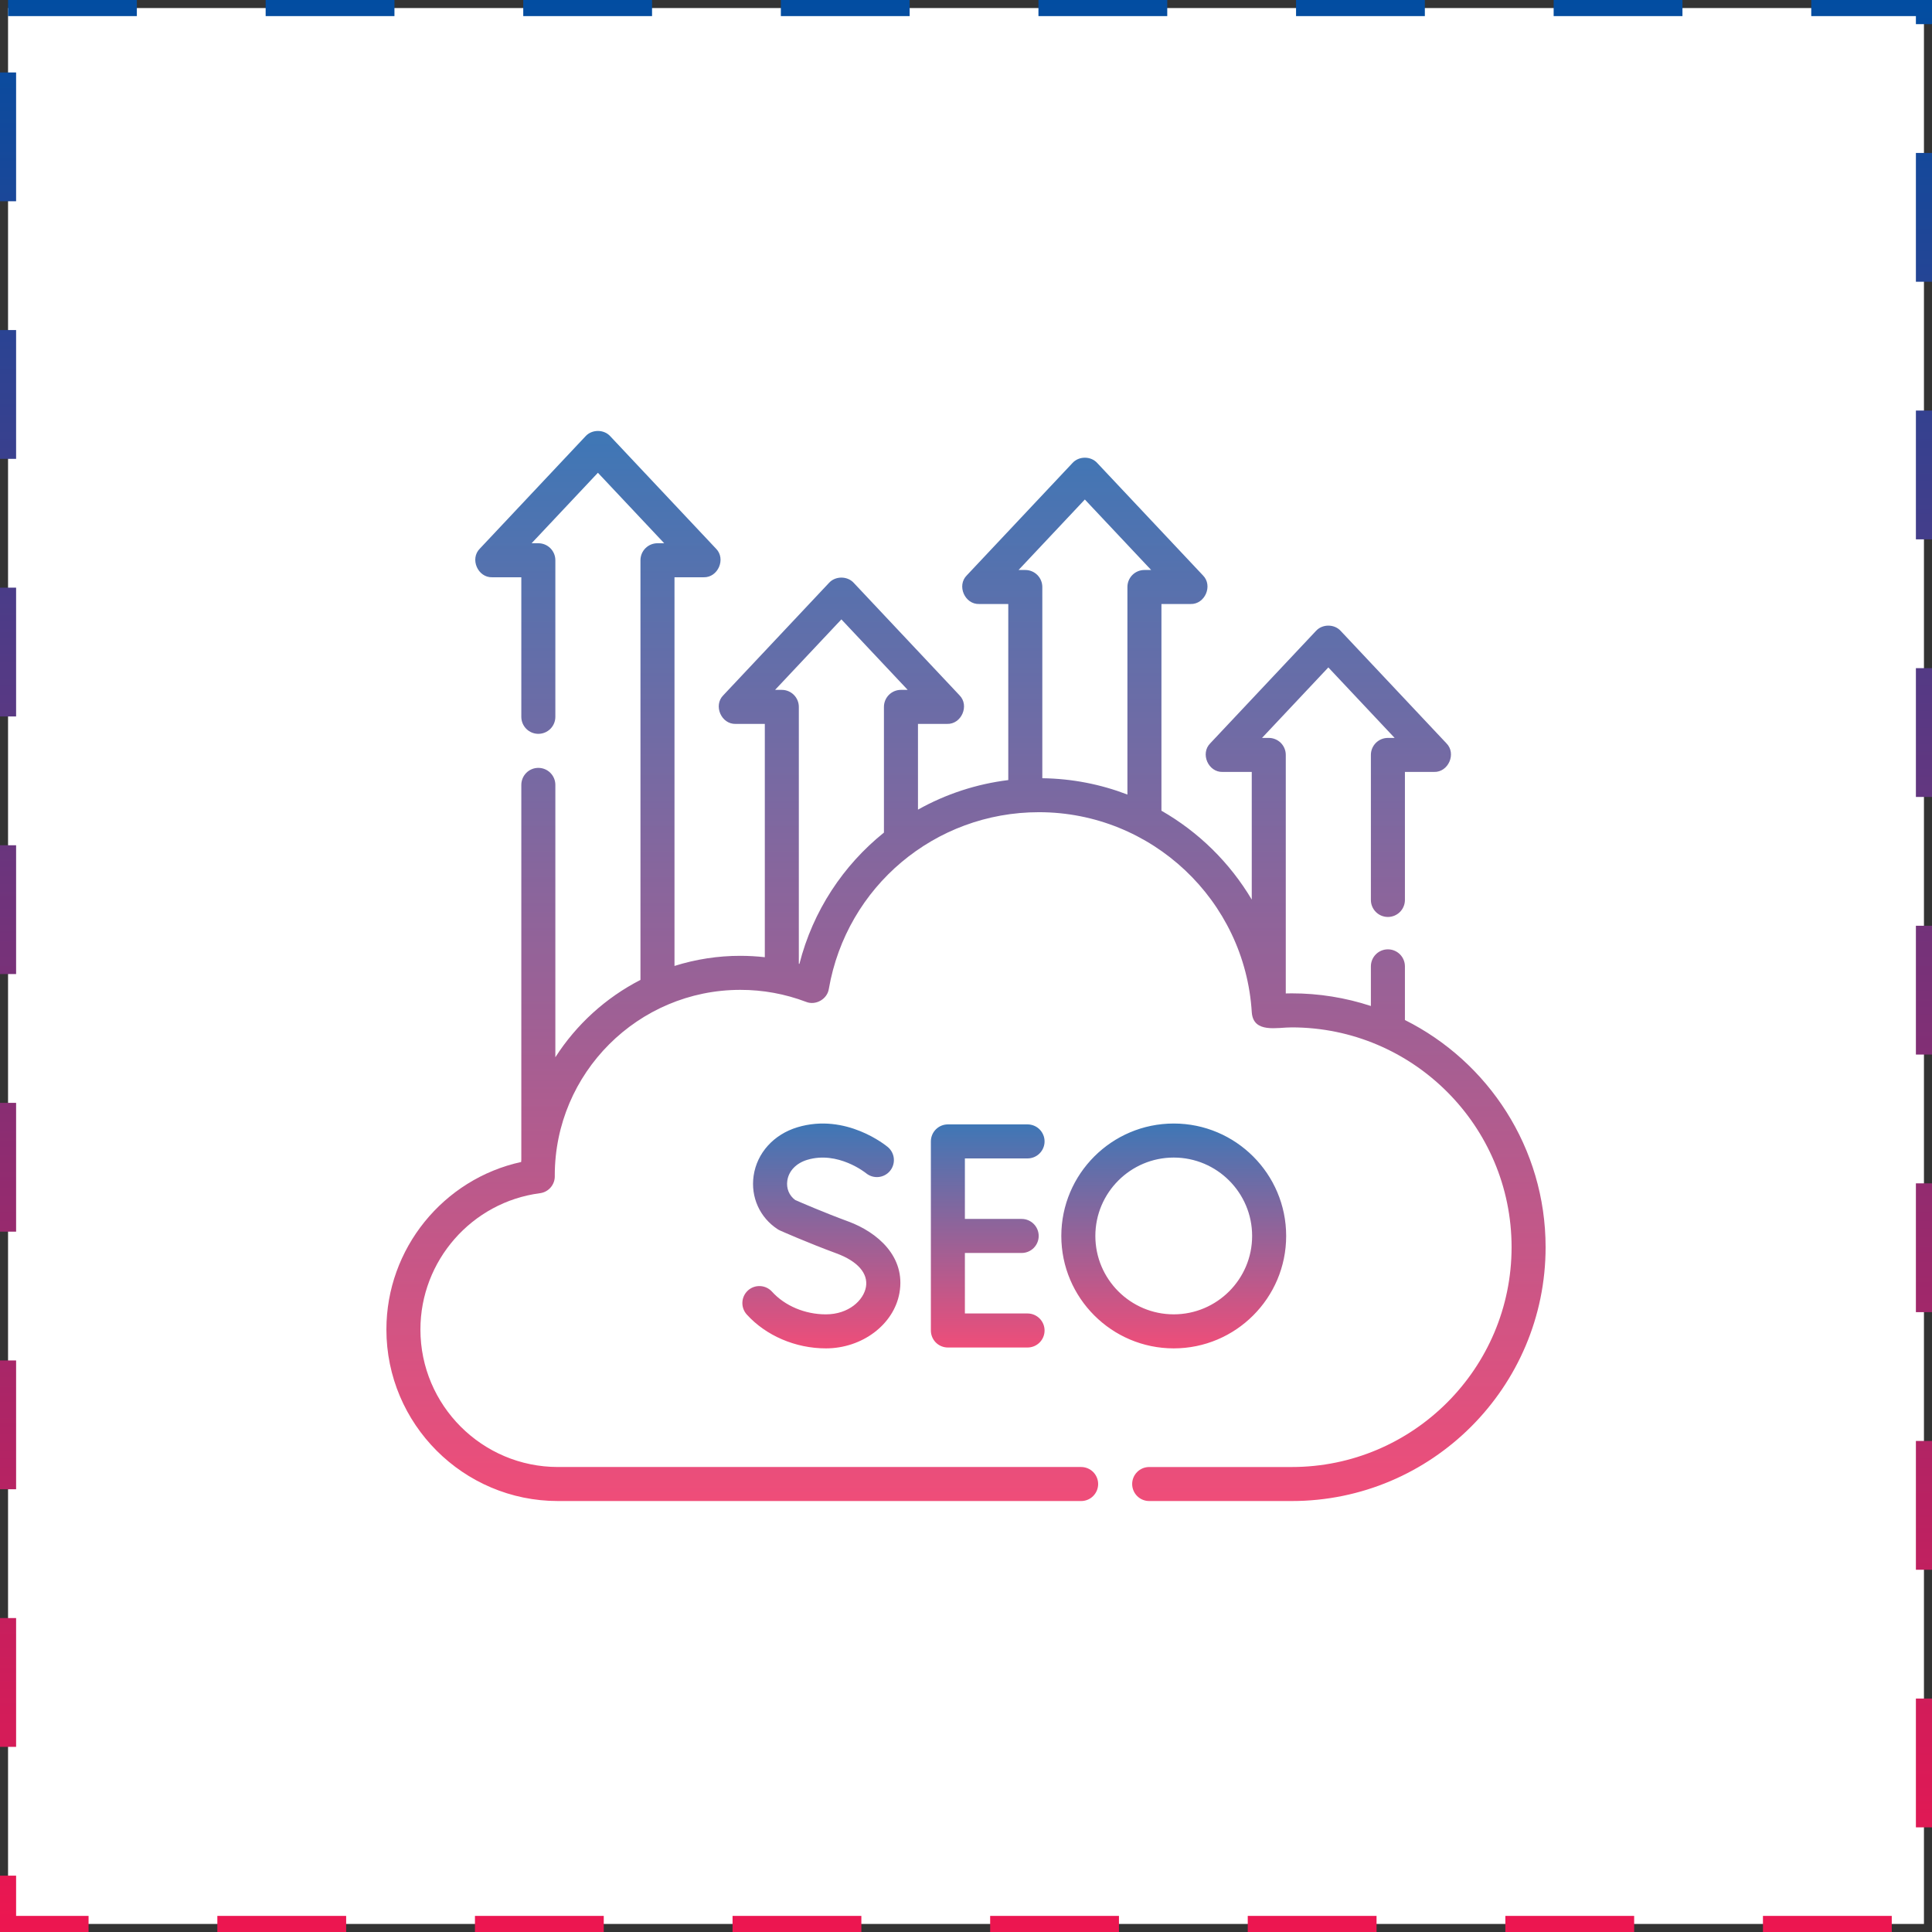
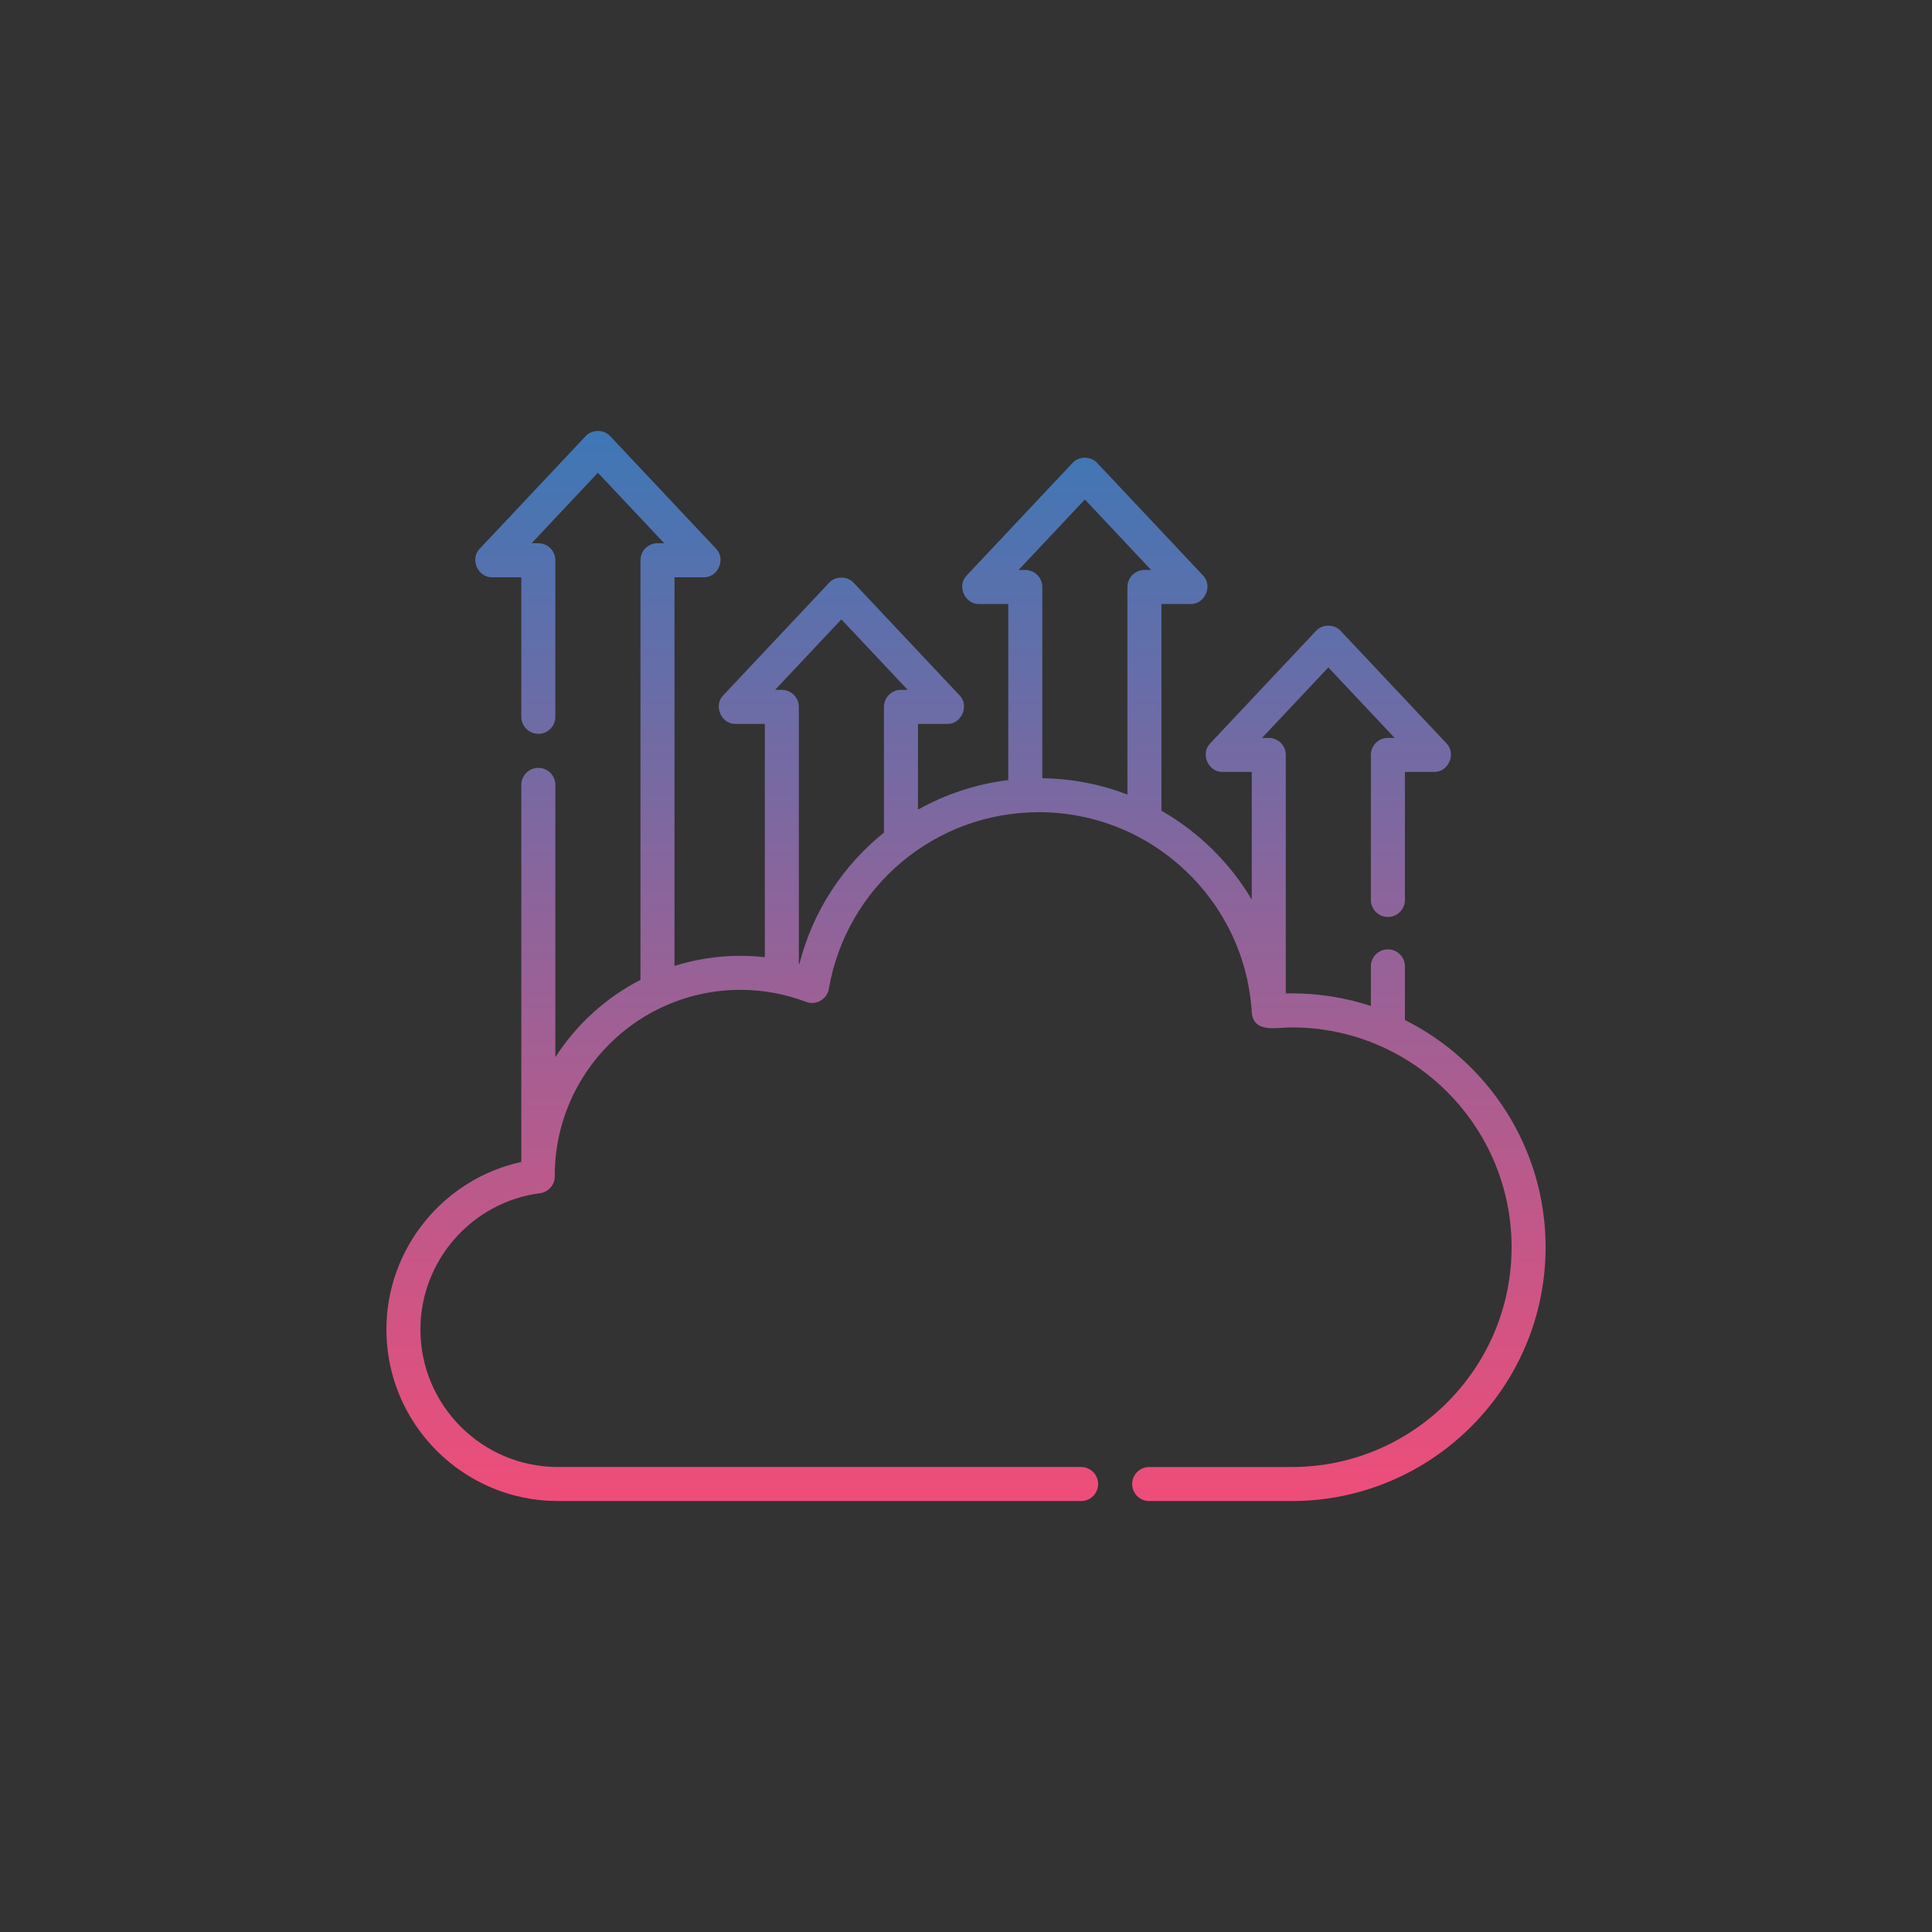
<svg xmlns="http://www.w3.org/2000/svg" width="120" height="120" viewBox="0 0 120 120" fill="none">
  <rect x="0" y="0" width="120" height="120" fill="#333333" stroke="none" />
-   <rect x="0.5" y="0.5" width="119" height="119" fill="white" stroke="url(#paint0_linear_1804_2111)" stroke-dasharray="8 8" />
  <path d="M87.262 63.355V60.022C87.262 59.741 87.15 59.472 86.952 59.274C86.754 59.076 86.485 58.965 86.205 58.965C85.925 58.965 85.656 59.076 85.458 59.274C85.26 59.472 85.148 59.741 85.148 60.022V62.484C83.562 61.963 81.903 61.698 80.233 61.699C80.11 61.699 79.986 61.702 79.862 61.705V46.89C79.862 46.609 79.751 46.34 79.553 46.142C79.355 45.944 79.086 45.833 78.805 45.833H78.387L82.505 41.455L86.623 45.833H86.205C85.925 45.833 85.656 45.944 85.458 46.142C85.26 46.34 85.148 46.609 85.148 46.89V55.897C85.148 56.481 85.621 56.954 86.205 56.954C86.789 56.954 87.262 56.481 87.262 55.897V47.946H89.068C89.966 47.976 90.475 46.799 89.838 46.166L83.275 39.189C82.879 38.749 82.132 38.749 81.736 39.189L75.173 46.166C74.536 46.8 75.045 47.976 75.943 47.946H77.749V55.875C76.386 53.582 74.454 51.68 72.139 50.355V37.516H73.945C74.843 37.546 75.352 36.369 74.715 35.736L68.152 28.759C67.756 28.319 67.009 28.319 66.613 28.759L60.05 35.736C59.413 36.369 59.922 37.546 60.82 37.516H62.626V48.452C60.655 48.694 58.749 49.318 57.017 50.288V44.963H58.823C59.721 44.993 60.229 43.816 59.593 43.182L53.03 36.205C52.633 35.766 51.887 35.766 51.49 36.205L44.928 43.182C44.291 43.816 44.799 44.993 45.697 44.963H47.504V59.454C47 59.397 46.493 59.369 45.986 59.368C44.598 59.367 43.218 59.579 41.894 59.996V35.855H43.7C44.598 35.885 45.107 34.708 44.47 34.075L37.907 27.098C37.511 26.658 36.764 26.658 36.367 27.098L29.805 34.075C29.167 34.708 29.676 35.885 30.574 35.855H32.38V44.523C32.38 44.804 32.492 45.072 32.69 45.271C32.888 45.469 33.157 45.58 33.437 45.58C33.718 45.58 33.986 45.469 34.185 45.271C34.383 45.072 34.494 44.804 34.494 44.523V34.799C34.494 34.66 34.467 34.523 34.414 34.394C34.361 34.266 34.283 34.15 34.185 34.051C34.087 33.953 33.97 33.875 33.842 33.822C33.714 33.769 33.576 33.742 33.437 33.742H33.019L37.137 29.364L41.255 33.742H40.837C40.556 33.742 40.288 33.853 40.09 34.051C39.891 34.25 39.78 34.518 39.78 34.799V60.864C37.622 61.971 35.797 63.636 34.494 65.668V48.751C34.494 48.612 34.467 48.474 34.413 48.346C34.36 48.218 34.282 48.101 34.184 48.003C34.086 47.905 33.97 47.827 33.842 47.774C33.713 47.721 33.576 47.694 33.437 47.694C33.298 47.694 33.161 47.721 33.033 47.774C32.904 47.827 32.788 47.905 32.69 48.003C32.592 48.101 32.514 48.218 32.461 48.346C32.408 48.474 32.38 48.612 32.38 48.751V72.029C32.377 72.076 32.373 72.124 32.37 72.173C27.539 73.229 24 77.552 24 82.578C24 88.453 28.779 93.232 34.654 93.232H67.151C67.29 93.232 67.427 93.205 67.555 93.152C67.684 93.099 67.8 93.021 67.898 92.922C67.996 92.824 68.074 92.708 68.127 92.58C68.18 92.451 68.208 92.314 68.208 92.175C68.208 92.036 68.18 91.899 68.127 91.771C68.074 91.643 67.996 91.526 67.898 91.428C67.8 91.33 67.684 91.252 67.555 91.199C67.427 91.146 67.29 91.118 67.151 91.118H34.654C29.945 91.118 26.113 87.287 26.113 82.578C26.113 78.303 29.306 74.664 33.539 74.112C33.794 74.079 34.029 73.954 34.198 73.76C34.367 73.566 34.461 73.318 34.459 73.06C34.459 73.04 34.459 73.02 34.458 73C34.463 66.648 39.633 61.482 45.986 61.482C47.38 61.48 48.763 61.733 50.066 62.227C50.663 62.47 51.387 62.057 51.481 61.419C52.582 55.062 58.07 50.447 64.53 50.447C71.525 50.447 77.332 55.912 77.751 62.888C77.858 64.203 79.338 63.806 80.234 63.813C87.762 63.813 93.887 69.937 93.887 77.466C93.887 84.994 87.762 91.119 80.234 91.119H71.378C71.098 91.119 70.829 91.23 70.631 91.428C70.433 91.626 70.321 91.895 70.321 92.175C70.321 92.456 70.433 92.724 70.631 92.923C70.829 93.121 71.098 93.232 71.378 93.232H80.233C88.927 93.232 96 86.159 96 77.466C96 71.296 92.437 65.944 87.262 63.355ZM67.382 31.025L71.501 35.403H71.082C70.802 35.403 70.533 35.514 70.335 35.712C70.137 35.91 70.026 36.179 70.026 36.46V49.351C68.378 48.718 66.596 48.361 64.74 48.337V36.459C64.74 36.179 64.628 35.91 64.43 35.712C64.232 35.514 63.963 35.403 63.683 35.403H63.265L67.382 31.025ZM49.653 59.869C49.641 59.866 49.629 59.863 49.617 59.86V43.906C49.617 43.626 49.505 43.357 49.307 43.159C49.109 42.961 48.84 42.849 48.56 42.849H48.142L52.26 38.471L56.378 42.849H55.96C55.679 42.849 55.411 42.961 55.212 43.159C55.014 43.357 54.903 43.626 54.903 43.906V51.714C52.375 53.745 50.494 56.571 49.653 59.869Z" fill="url(#paint1_linear_1804_2111)" />
-   <path d="M63.823 71.952C63.962 71.952 64.099 71.924 64.227 71.871C64.356 71.818 64.472 71.74 64.57 71.642C64.668 71.544 64.746 71.428 64.799 71.299C64.853 71.171 64.88 71.034 64.88 70.895C64.88 70.756 64.853 70.619 64.799 70.491C64.746 70.362 64.668 70.246 64.57 70.148C64.472 70.05 64.356 69.972 64.227 69.919C64.099 69.866 63.962 69.838 63.823 69.838H58.875C58.594 69.838 58.325 69.95 58.127 70.148C57.929 70.346 57.818 70.615 57.818 70.895V82.639C57.818 82.92 57.929 83.188 58.127 83.387C58.325 83.585 58.594 83.696 58.875 83.696H63.823C64.103 83.696 64.372 83.585 64.57 83.387C64.769 83.188 64.88 82.92 64.88 82.639C64.88 82.359 64.769 82.09 64.57 81.892C64.372 81.694 64.103 81.582 63.823 81.582H59.931V77.824H63.458C63.738 77.824 64.007 77.713 64.205 77.514C64.403 77.316 64.515 77.047 64.515 76.767C64.515 76.487 64.403 76.218 64.205 76.02C64.007 75.822 63.738 75.71 63.458 75.71H59.931V71.952H63.823V71.952ZM51.296 81.637C50 81.637 48.749 81.11 47.949 80.227C47.761 80.019 47.498 79.895 47.218 79.881C46.938 79.867 46.664 79.965 46.456 80.153C46.249 80.342 46.124 80.605 46.111 80.885C46.097 81.164 46.195 81.438 46.383 81.646C47.577 82.964 49.414 83.75 51.296 83.75C53.551 83.75 55.516 82.271 55.866 80.31C56.27 78.048 54.491 76.533 52.691 75.869C51.166 75.307 49.751 74.692 49.394 74.536C49.015 74.258 48.831 73.815 48.901 73.335C48.987 72.732 49.451 72.247 50.141 72.039C52.043 71.466 53.761 72.844 53.795 72.872C54.01 73.048 54.287 73.133 54.564 73.107C54.841 73.081 55.097 72.946 55.276 72.733C55.454 72.519 55.541 72.244 55.518 71.966C55.495 71.689 55.363 71.432 55.151 71.251C55.046 71.163 52.552 69.106 49.531 70.016C48.055 70.46 47.012 71.617 46.808 73.035C46.619 74.355 47.191 75.624 48.3 76.348C48.347 76.379 48.396 76.405 48.447 76.428C48.515 76.458 50.135 77.179 51.96 77.852C53.27 78.336 53.935 79.096 53.785 79.939C53.638 80.762 52.716 81.637 51.296 81.637ZM79.886 76.767C79.886 72.917 76.754 69.784 72.903 69.784C69.053 69.784 65.92 72.917 65.92 76.767C65.92 80.618 69.053 83.75 72.903 83.75C76.754 83.75 79.886 80.618 79.886 76.767ZM68.034 76.767C68.034 74.082 70.218 71.898 72.903 71.898C75.588 71.898 77.772 74.082 77.772 76.767C77.772 79.452 75.588 81.636 72.903 81.636C70.218 81.637 68.034 79.452 68.034 76.767Z" fill="url(#paint2_linear_1804_2111)" />
  <defs>
    <linearGradient id="paint0_linear_1804_2111" x1="60" y1="0" x2="60" y2="120" gradientUnits="userSpaceOnUse">
      <stop stop-color="#024DA1" />
      <stop offset="1" stop-color="#ED1650" />
    </linearGradient>
    <linearGradient id="paint1_linear_1804_2111" x1="60" y1="26.768" x2="60" y2="93.232" gradientUnits="userSpaceOnUse">
      <stop stop-color="#3E77B6" />
      <stop offset="1" stop-color="#EF4D79" />
    </linearGradient>
    <linearGradient id="paint2_linear_1804_2111" x1="62.998" y1="69.784" x2="62.998" y2="83.75" gradientUnits="userSpaceOnUse">
      <stop stop-color="#3E77B6" />
      <stop offset="1" stop-color="#EF4D79" />
    </linearGradient>
  </defs>
</svg>